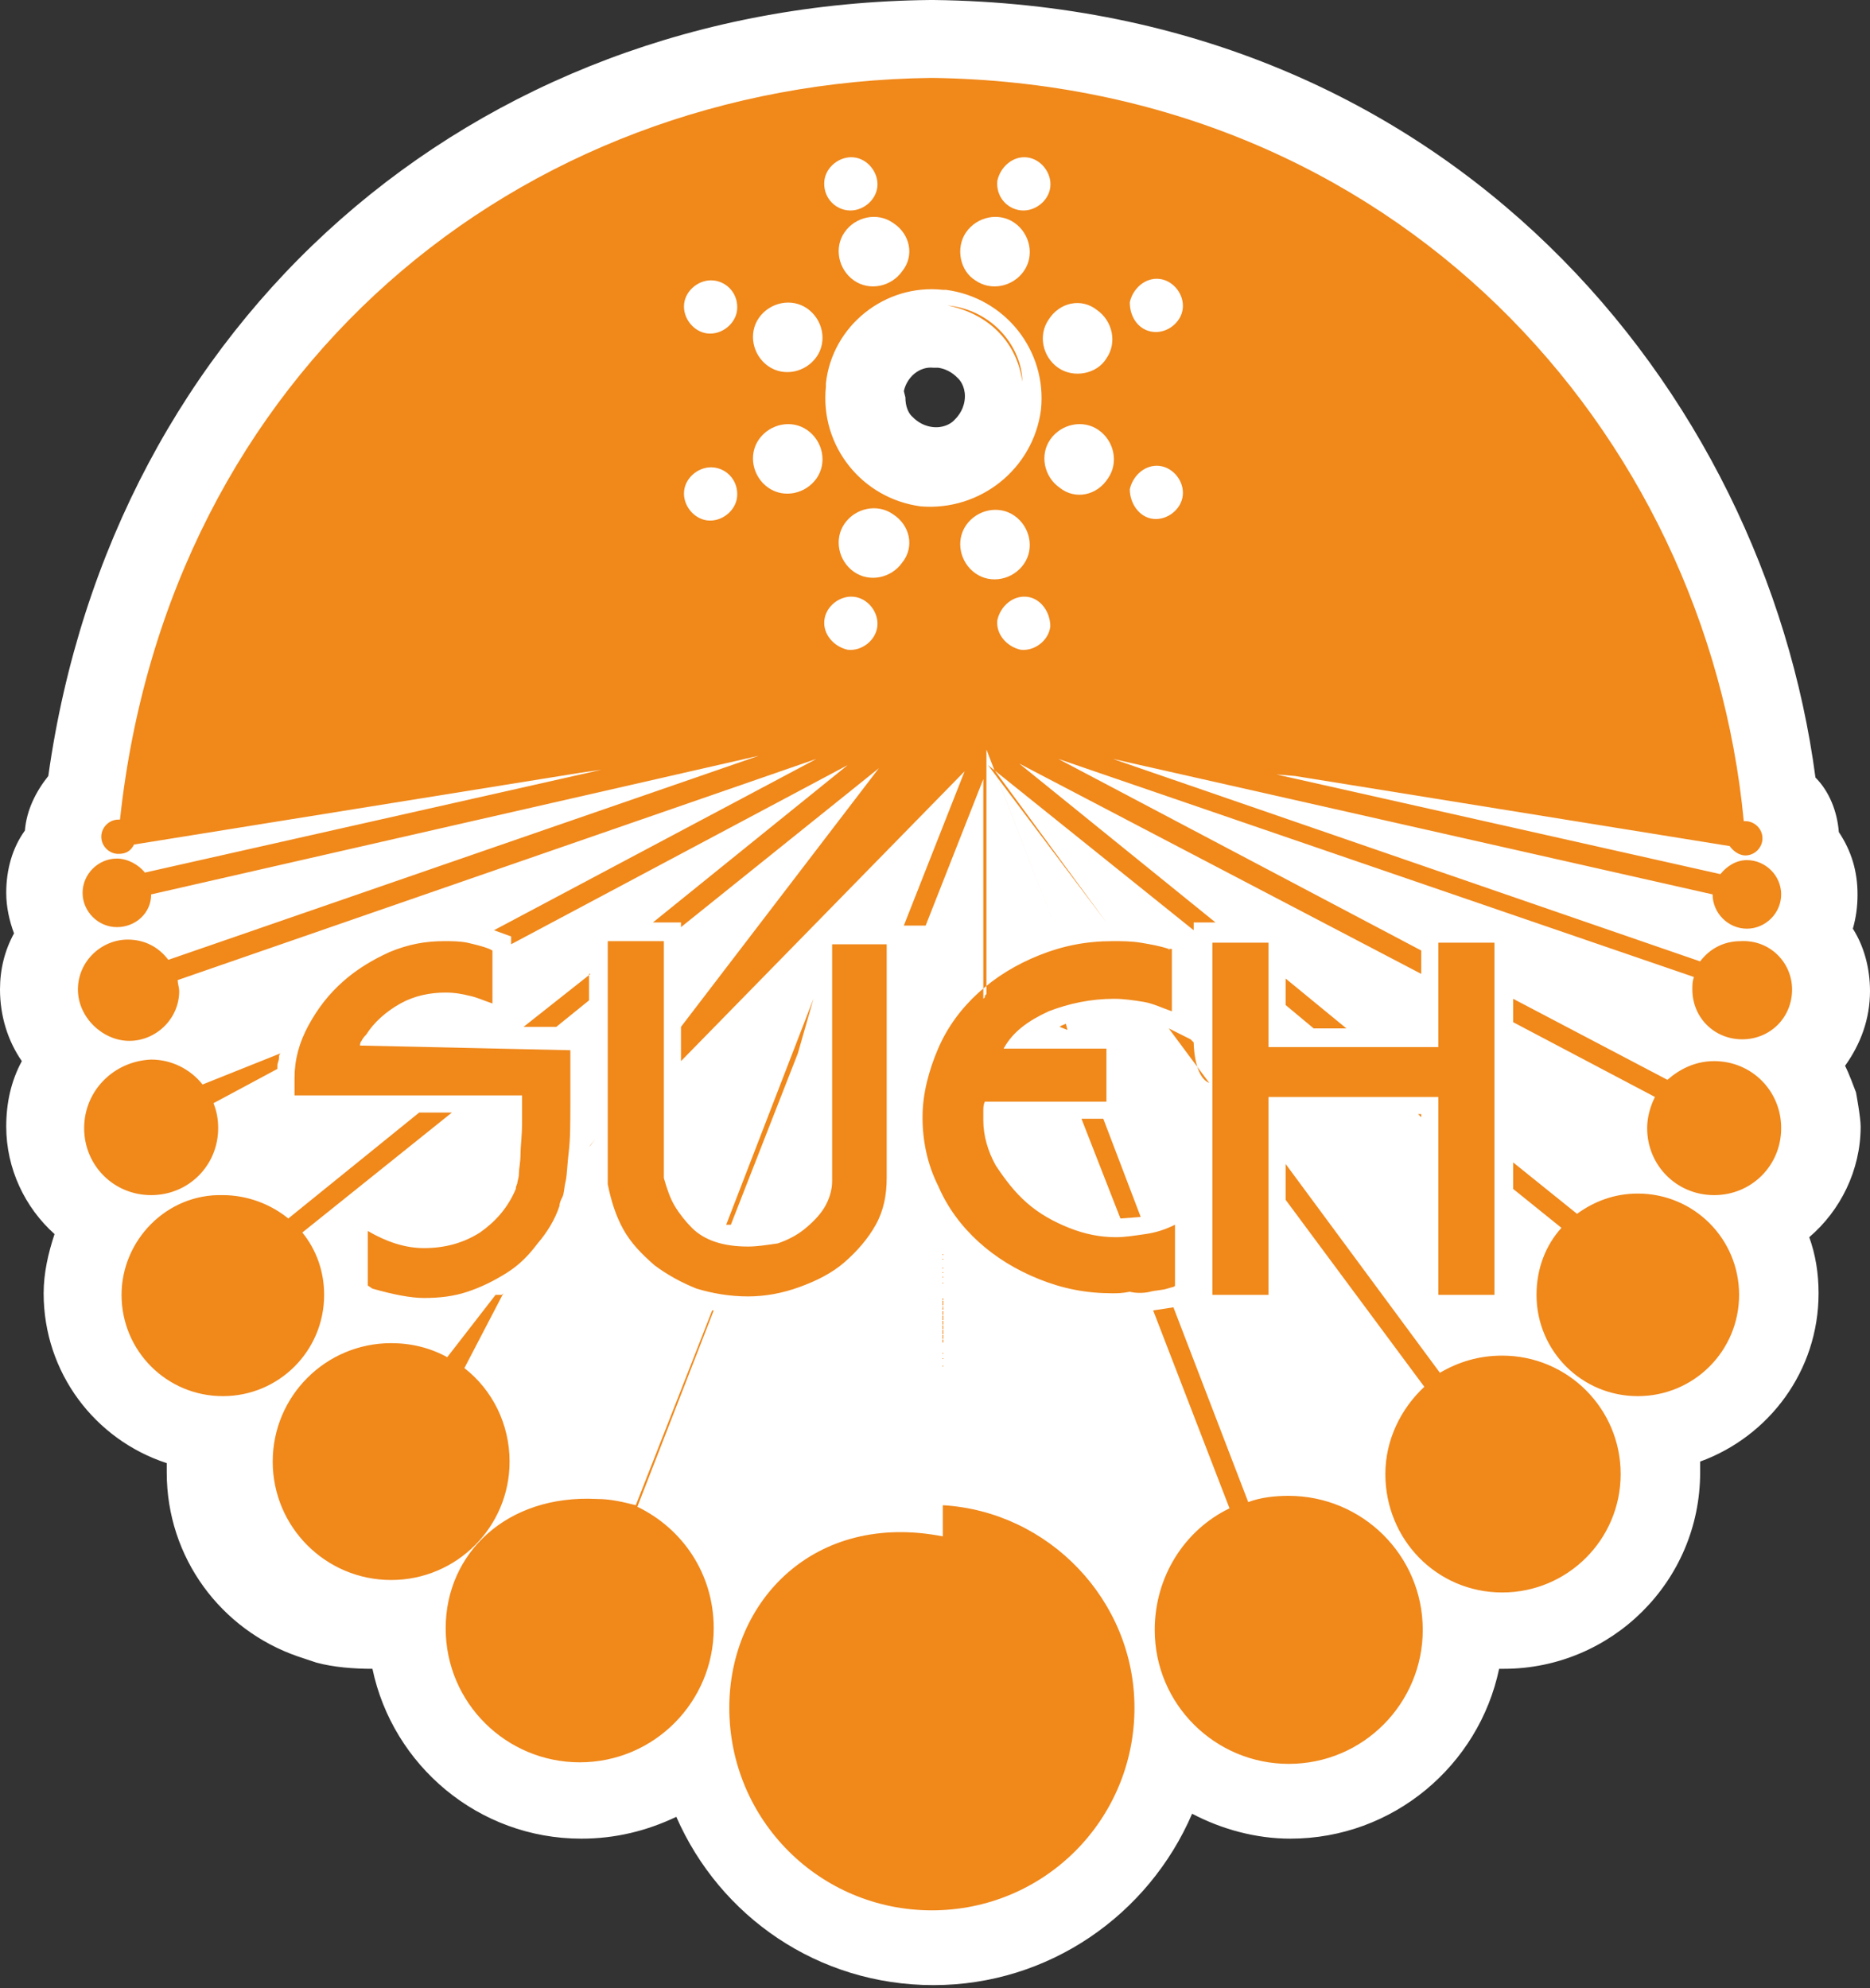
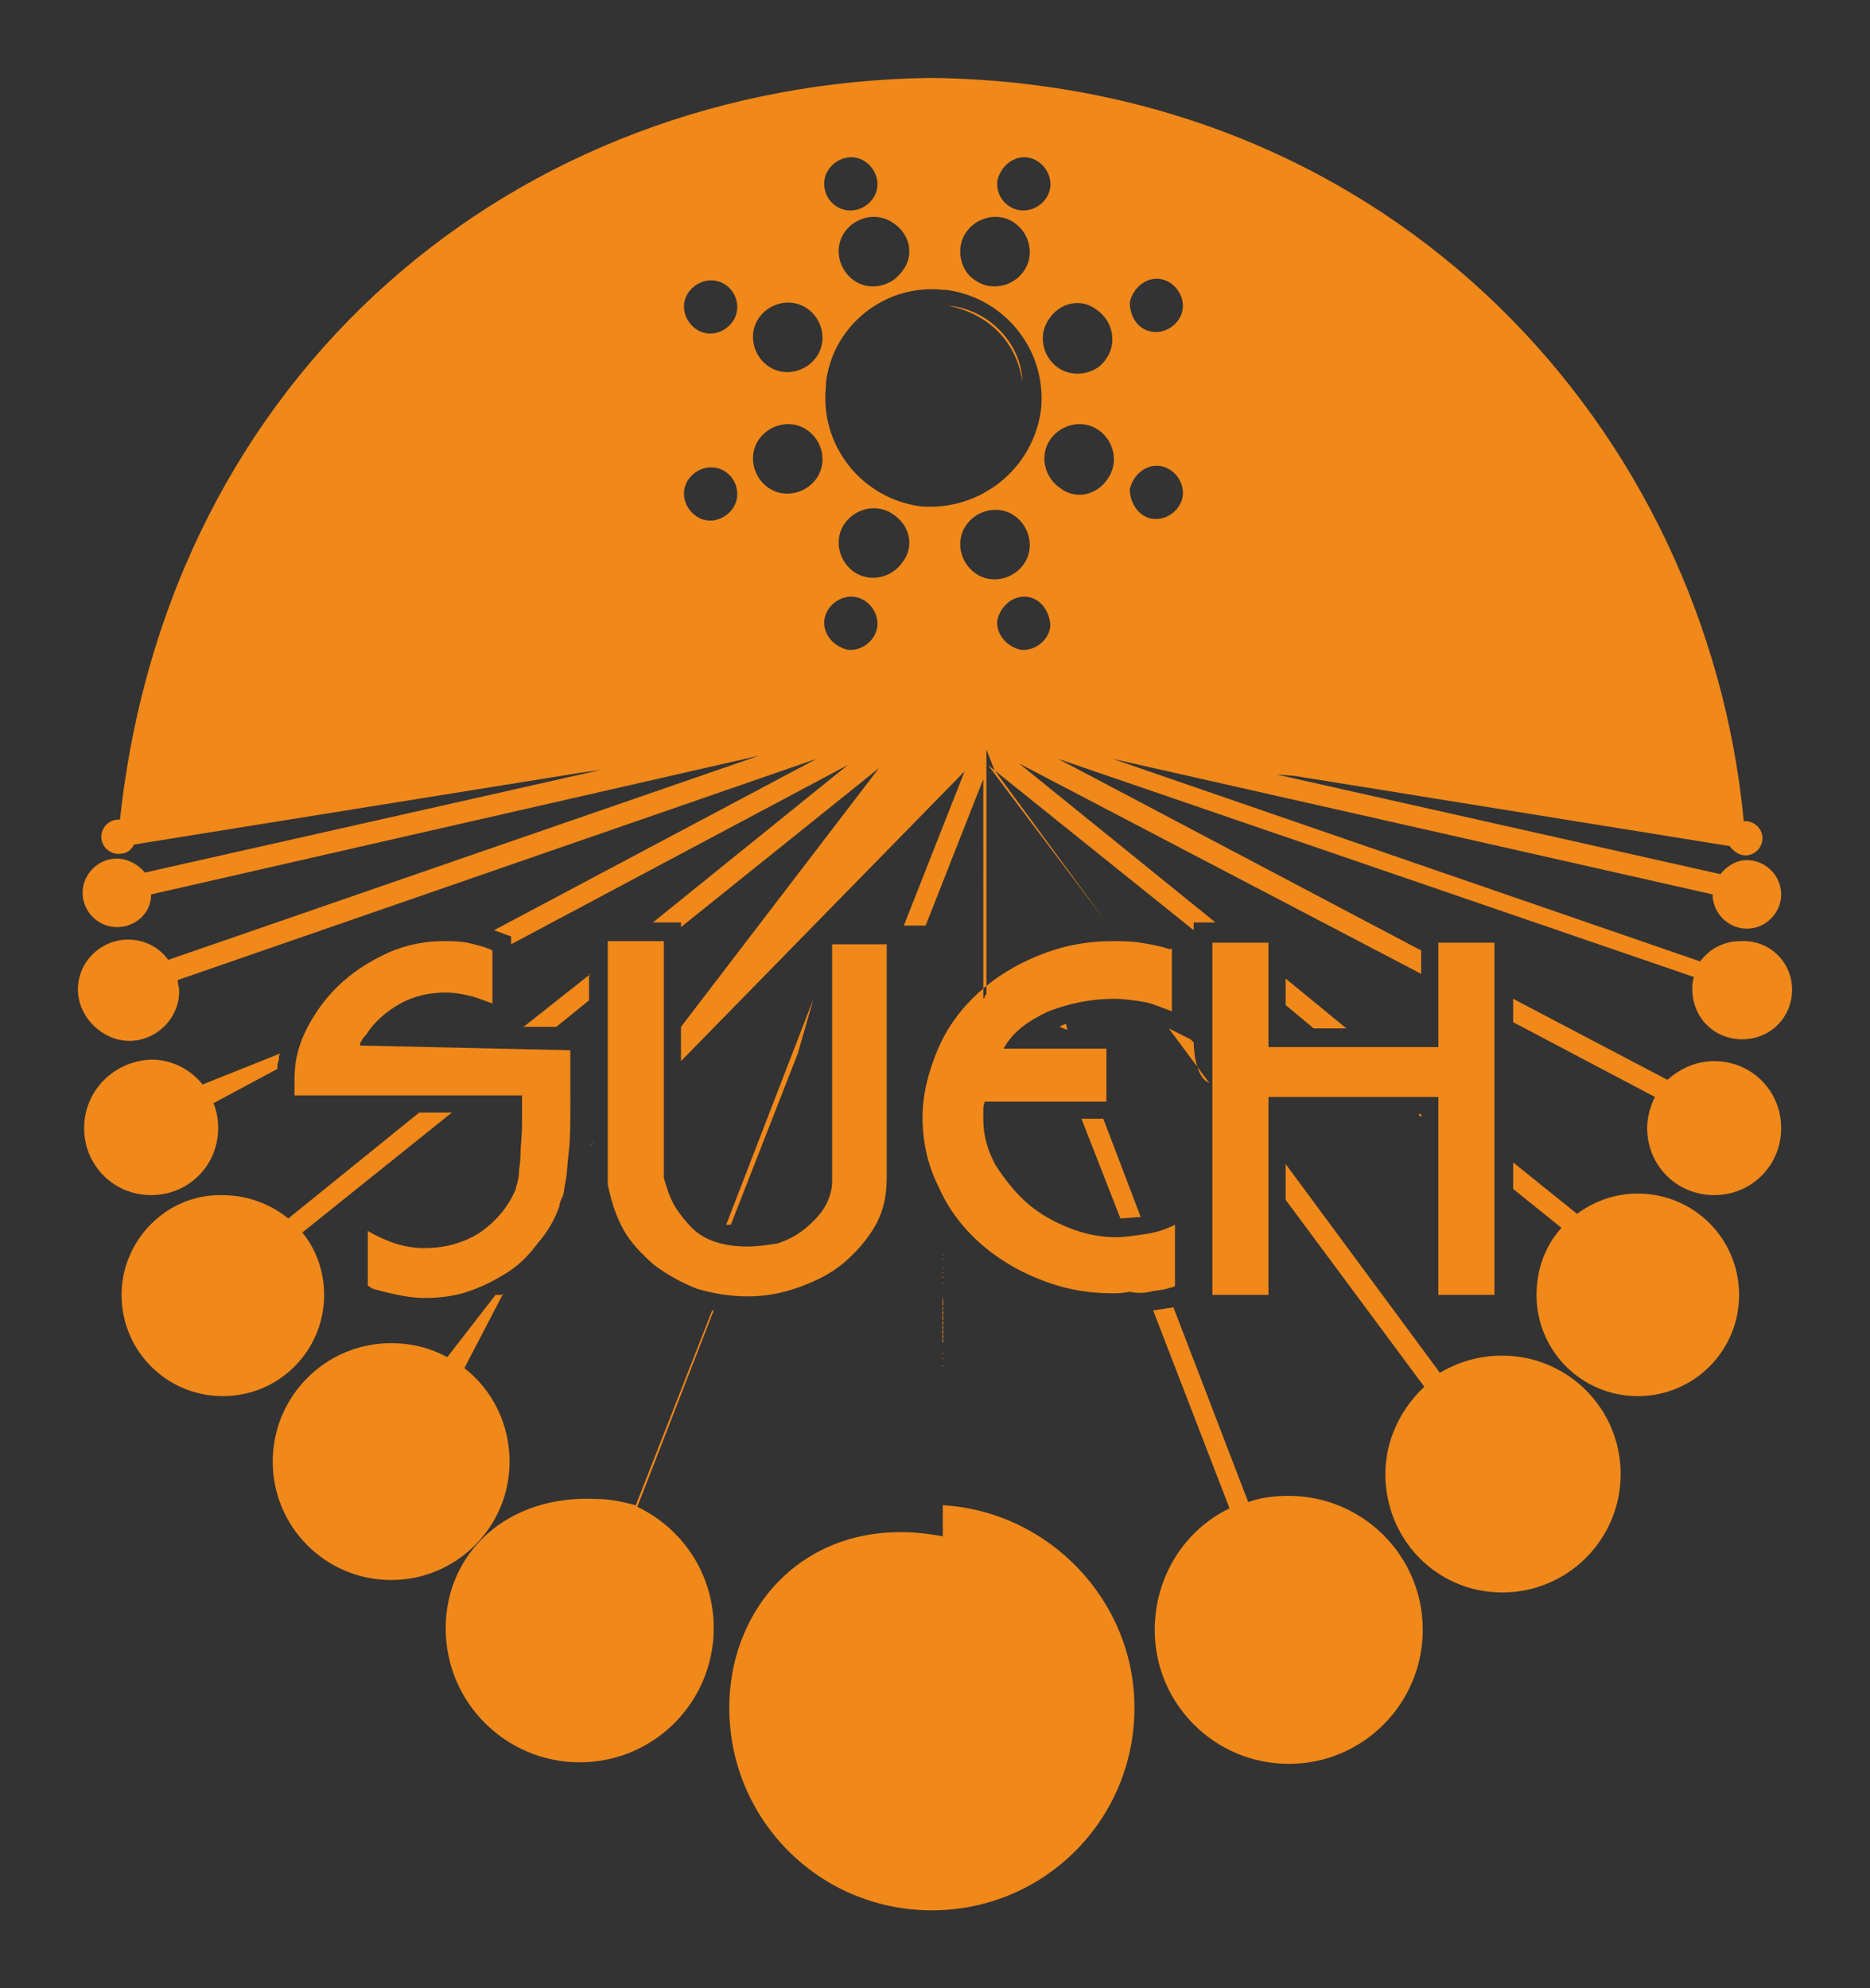
<svg xmlns="http://www.w3.org/2000/svg" version="1.1" id="Capa_1" x="0px" y="0px" viewBox="0 0 120 127.6" style="enable-background:new 0 0 120 127.6;" xml:space="preserve">
  <rect x="0" y="0" width="120" height="127.6" fill="#333333" stroke="none" />
  <style type="text/css">
	.st0{fill:#FFFFFF;}
	.st1{fill:#F0881A;}
</style>
-   <path class="st0" d="M118.4,68.4c1-1.4,1.6-3,1.6-4.8c0-1.5-0.4-2.9-1.1-4c0.2-0.7,0.3-1.4,0.3-2.2c0-1.5-0.4-2.8-1.2-4  c-0.1-1.3-0.6-2.6-1.5-3.5C113.2,25,93,0.4,59.9,0l-0.1,0l-0.1,0C30.2,0.3,7.2,20.6,3.1,49.8c-0.8,1-1.4,2.2-1.5,3.5  c-0.8,1.1-1.2,2.5-1.2,4c0,0.9,0.2,1.8,0.5,2.6C0.3,61,0,62.2,0,63.5c0,1.7,0.5,3.3,1.4,4.6c-0.7,1.3-1,2.7-1,4.2  c0,2.7,1.2,5.2,3.1,6.9c-0.4,1.2-0.7,2.5-0.7,3.8c0,5.1,3.3,9.4,7.9,10.9c0,0.2,0,0.4,0,0.6c0,5.5,3.5,10.1,8.4,11.8l1.2,0.4  c1.1,0.3,2.4,0.4,3.6,0.4c1.3,6.2,6.8,10.9,13.4,10.9c2.2,0,4.2-0.5,6.1-1.4c2.8,6.4,9.1,10.8,16.5,10.8c7.4,0,13.8-4.5,16.6-11  c1.9,1,4.1,1.6,6.3,1.6c6.6,0,12.1-4.7,13.4-10.9c0.1,0,0.2,0,0.3,0c6.9,0,12.6-5.6,12.6-12.6c0-0.2,0-0.5,0-0.7  c4.4-1.6,7.6-5.8,7.6-10.8c0-1.3-0.2-2.5-0.6-3.6c2-1.7,3.3-4.3,3.3-7.1c0-0.6-0.3-2.2-0.3-2.2C118.9,69.6,118.7,69,118.4,68.4z   M72.3,40.7c0.1-1,0-1.9-0.3-2.8c0.5,0.2,1,0.3,1.5,0.3c1.8,0.2,3.5-0.3,4.9-1.4c1.4-1.1,2.3-2.7,2.5-4.5c0.2-1.8-0.3-3.5-1.4-4.9  c0,0,0-0.1-0.1-0.1l-1.9-1.6c-0.1-0.1-0.2-0.1-0.3-0.2c0.4-0.2,0.8-0.5,1.2-0.8c1.4-1.1,2.3-2.7,2.5-4.5c0.2-1.8-0.3-3.5-1.4-4.9  c-1.1-1.4-2.7-2.3-4.4-2.5c-1-0.1-1.9,0-2.8,0.3c0.1-0.2,0.1-0.5,0.1-0.7c0-0.3,0-0.6,0-0.9c18.9,5,30.7,20.5,33.9,36.7l-22.3-3.6  l-1.4-0.2l-0.2,1.3l-9.7-2.2L72.2,45l-1.5-0.5C71.6,43.4,72.2,42.1,72.3,40.7z M75.3,33.5c0.4-0.6,0.7-1.3,0.9-2l1-1.4  c0.3,0.6,0.4,1.2,0.3,1.8c-0.2,1.8-1.7,3-3.5,2.9C74.5,34.5,74.9,34.1,75.3,33.5z M74.1,16.3c0.2,0,0.3,0,0.5,0v0c0,0,0,0,0,0  c1.8,0.2,3.1,1.8,2.9,3.7c-0.1,0.8-0.5,1.5-1.1,2.1C76.6,20,75.8,17.8,74.1,16.3z M68.9,10.9C68.9,10.9,68.9,10.9,68.9,10.9  C68.9,10.9,68.9,10.9,68.9,10.9C68.8,10.9,68.9,10.9,68.9,10.9z M58,25.1c0.2-0.9,1-1.6,1.9-1.5l0.3,0c0.7,0.1,1.1,0.5,1.3,0.7  c0.2,0.2,0.5,0.7,0.4,1.4v0c-0.1,0.7-0.5,1.1-0.7,1.3c-0.2,0.2-0.7,0.5-1.4,0.4c-0.7-0.1-1.1-0.5-1.3-0.7c-0.2-0.2-0.4-0.6-0.4-1.2  L58,25.1z M47.9,11.5c0,0.7,0,1.3,0.2,2c-0.6-0.2-1.2-0.4-1.8-0.5c-1.8-0.2-3.5,0.3-4.9,1.4c-1.4,1.1-2.3,2.7-2.5,4.5  c-0.2,2.2,0.6,4.2,2,5.6L40.8,27c-1,1-1.7,2.4-1.9,3.9c-0.2,1.8,0.3,3.5,1.4,4.9c1.1,1.4,2.7,2.3,4.5,2.5c1.2,0.1,2.4-0.1,3.5-0.5  c-0.2,0.5-0.3,1-0.4,1.5c-0.2,1.9,0.4,3.8,1.6,5.1L48,44.9l-0.4-1.2l-9.4,2.1L38,44.5l-1.4,0.2l-23.2,3.7  C17.1,29.8,30.3,15.9,47.9,11.5z M45.2,34.9c-0.9-0.1-1.7-0.5-2.2-1.2c-0.5-0.7-0.8-1.6-0.7-2.4c0.1-0.5,0.3-1.1,0.6-1.5l0.5,0.6  c0.2,1.7,1,3.4,2.4,4.6C45.6,34.9,45.4,34.9,45.2,34.9z M44.5,17.7c-0.9,1.3-1.3,2.8-1.2,4.3c-0.1-0.1-0.2-0.2-0.3-0.3  c-0.5-0.7-0.8-1.6-0.7-2.4c0.1-0.9,0.5-1.7,1.2-2.2c0.6-0.5,1.3-0.7,2.1-0.7c0,0,0,0,0.1,0c-0.4,0.3-0.7,0.7-1,1.2L44.5,17.7z   M14.3,84.6c-0.8,0-1.5-0.7-1.5-1.5c0-0.8,0.7-1.5,1.5-1.5c0.4,0,0.8,0.2,1,0.3l0.2,0.2c0.2,0.3,0.3,0.6,0.3,0.9  C15.8,84,15.1,84.6,14.3,84.6z M23.1,97.2c-1.3-0.1-2.3-1.2-2.3-2.6c0-1.2,0.9-2.3,2-2.5c0.5,0.7,1,1.4,1.6,2L23.1,97.2z   M37.3,108.2c-2,0-3.6-1.6-3.6-3.6c0-0.9,0.4-1.8,1-2.5c1.9,1,4,1.9,6.1,2.7l0.1,0.5C40.5,106.9,39,108.2,37.3,108.2z M59.8,117.6  c-4.4,0-8-3.6-8-8c0-0.8,0.1-1.5,0.3-2.2c2.3,0.3,4.7,0.4,7.1,0.4c2.8,0,5.6-0.2,8.2-0.6c0.2,0.7,0.3,1.5,0.3,2.3  C67.8,114,64.2,117.6,59.8,117.6z M82.7,108.2c-2,0-3.6-1.6-3.6-3.6c0-0.1,0-0.2,0-0.3c2-0.8,3.9-1.7,5.7-2.7c0.9,0.7,1.5,1.7,1.5,3  C86.4,106.5,84.7,108.2,82.7,108.2z M96.4,97.2c-1.4,0-2.6-1.2-2.6-2.6c0-0.1,0-0.2,0-0.3c0.6-0.7,1.2-1.4,1.8-2.2  c0.2-0.1,0.5-0.1,0.8-0.1c1.4,0,2.6,1.2,2.6,2.6S97.8,97.2,96.4,97.2z M105.1,84.6c-0.8,0-1.5-0.7-1.5-1.5c0-0.5,0.2-0.8,0.4-1  l0.1-0.1l0.1-0.1c0.2-0.1,0.5-0.3,0.9-0.3c0.8,0,1.5,0.7,1.5,1.5S105.9,84.6,105.1,84.6z" />
  <path class="st1" d="M91.2,71.5v0.2L91,71.5H91.2z M86.4,66l-3.9-3.2v1.7l1.8,1.5L86.4,66L86.4,66z M114.3,72.4  c0-2.4-1.9-4.3-4.3-4.3c-1.2,0-2.2,0.5-3,1.2l-9.9-5.2v1.5l9.1,4.8c-0.3,0.6-0.5,1.3-0.5,2c0,2.4,1.9,4.3,4.3,4.3  S114.3,74.8,114.3,72.4z M96.4,102.2c4.2,0,7.6-3.4,7.6-7.6s-3.4-7.6-7.6-7.6c-1.5,0-2.8,0.4-4,1.1l-9.9-13.4V77l8.9,12  c-1.5,1.4-2.5,3.4-2.5,5.6C88.9,98.8,92.2,102.2,96.4,102.2z M68.5,66.1l-0.1-0.4l0,0l0,0v0h0l0,0l0,0h0l0,0h0l0,0v0l0,0l0,0l0,0  l0,0l0,0l0,0l0,0l0,0h0l0,0l0,0l0,0l0,0l0,0l0,0l0,0h0l0,0l0,0l0,0h0h0l0,0l0,0l0,0h0l0,0l0,0l0,0l0,0l0,0l0,0h0l0,0l0,0l0,0l0,0h0  h0l0,0l0,0h0l0,0l0,0l0,0h0l0,0h0l0,0l0,0l0,0l0,0l0,0l0,0h0l0,0l0,0h0l0,0c-0.2,0.1-0.3,0.1-0.4,0.2L68.5,66.1L68.5,66.1z M74,84.1  l4.9,12.7c-2.9,1.4-4.8,4.4-4.8,7.8c0,4.8,3.9,8.6,8.6,8.6c4.8,0,8.6-3.9,8.6-8.6c0-4.8-3.9-8.6-8.6-8.6c-0.9,0-1.8,0.1-2.6,0.4  l-4.8-12.5l0,0l0,0l0,0l0,0l0,0l0,0l0,0l0,0l0,0l0,0l0,0l0,0l0,0l0,0l0,0l0,0l0,0l0,0h0l0,0l0,0h0l0,0l0,0l0,0l0,0v0l0,0l0,0l0,0  l0,0v0l0,0l0,0l0,0l0,0h0l0,0h0l0,0l0,0h0l0,0l0,0h0l0,0h0l0,0l0,0l0,0l0,0h0l0,0l0,0l0,0l0,0l0,0l0,0h0l0,0l0,0l0,0l0,0l0,0l0,0h0  l0,0l0,0l0,0l0,0h0l0,0l0,0l0,0l0,0h0l0,0l0,0l0,0l0,0l0,0l0,0l0,0h0l0,0h0l0,0l0,0h0l0,0h0l0,0l0,0l0,0L74,84.1L74,84.1L74,84.1  L74,84.1L74,84.1L74,84.1L74,84.1L74,84.1L74,84.1z M73.2,78.1l-2.4-6.3h-1.4v0l2.5,6.4h0h0h0h0h0h0h0h0h0h0h0l0,0h0h0l0,0h0h0h0h0  l0,0h0h0h0h0h0h0l0,0h0l0,0h0l0,0h0l0,0h0h0l0,0h0h0h0h0h0l0,0h0l0,0h0h0l0,0l0,0h0h0l0,0h0h0h0l0,0l0,0h0l0,0h0h0l0,0h0h0h0l0,0  l0,0l0,0h0h0l0,0v0l0,0h0l0,0h0h0l0,0h0l0,0h0l0,0h0l0,0l0,0h0l0,0h0l0,0h0h0l0,0l0,0l0,0l0,0h0l0,0h0l0,0l0,0h0L73.2,78.1  L73.2,78.1L73.2,78.1L73.2,78.1L73.2,78.1L73.2,78.1L73.2,78.1L73.2,78.1L73.2,78.1z M76.6,66.9l-0.2-0.2L75,66l0,0l0,0l0,0l0,0l0,0  l0,0l0,0l0,0l0,0l0,0v0l0,0l0,0h0l0,0l0,0l0,0l0,0v0l0,0l0,0l0,0l0,0l0,0h0l0,0l0,0l0,0l0,0l0,0l0,0l0,0l0,0h0l0,0h0l0,0l0,0v0l0,0  l0,0l0,0l0,0l0,0l0,0l0,0l0,0l0,0l0,0l0,0l0,0l0,0l0,0v0h0l0,0h0l0,0l0,0l0,0l0,0l0,0l0,0l0,0l0,0l0,0l0,0l0,0l0,0l0,0l0,0h0l0,0  l0,0v0l0,0l0,0l0,0l0,0l0,0h0l0,0l0,0l0,0l0,0h0l0,0l0,0l0,0l0,0h0l0,0l0,0l0,0l0,0h0l2.6,3.5C76.6,69.1,76.6,66.9,76.6,66.9z   M32.3,83L32.3,83L32.3,83L32.3,83L32.3,83L32.3,83L32.3,83l-0.1,0.1l0,0l0,0l0,0l0,0l0,0l0,0l0,0l0,0l0,0l0,0l0,0h0l-0.1,0l0,0l0,0  l0,0l0,0l0,0l0,0l0,0l-0.1,0l0,0l0,0l0,0l0,0l0,0l0,0l0,0l0,0l0,0l0,0l0,0l0,0l0,0v0l0,0l0,0l0,0l-0.1,0l0,0l0,0l-0.1,0l0,0h0l0,0  l0,0l0,0l0,0l0,0l0,0l0,0l0,0l0,0l0,0l0,0l0,0l0,0l0,0l0,0l0,0l0,0h0l0,0l0,0l0,0l0,0l0,0l0,0l0,0l0,0l0,0l0,0l0,0l0,0h0l0,0l0,0  l0,0l0,0h0l0,0l0,0l0,0l0,0h0l0,0l0,0l0,0l0,0l0,0l0,0h0l0,0l0,0l0,0l0,0l0,0l0,0l0,0h0l0,0h0l0,0l0,0l0,0l0,0h0l0,0h0l0,0l0,0l0,0  l0,0l0,0l0,0v0l0,0l0,0h0l0,0l0,0h0l0,0l0,0l0,0l0,0l0,0l0,0h0l0,0l0,0h0l0,0l0,0h0l0,0l0,0h0l0,0h0l0,0h0l0,0l0,0l0,0l0,0l0,0l0,0  l0,0l0,0l0,0h0l0,0l0,0h0l0,0h0l0,0l0,0l0,0l-3.1,4c-1.1-0.6-2.3-0.9-3.6-0.9c-4.2,0-7.6,3.4-7.6,7.6c0,4.2,3.4,7.6,7.6,7.6  c4.2,0,7.6-3.4,7.6-7.6c0-2.4-1.1-4.6-2.9-6L32.3,83 M28.6,104.5c0,4.8,3.9,8.6,8.6,8.6c4.8,0,8.6-3.9,8.6-8.6c0-3.5-2-6.4-4.9-7.8  l4.9-12.6l0,0l0,0l0,0h0l0,0l0,0l0,0h0l0,0l0,0h0l0,0l0,0l0,0l0,0l0,0l0,0l0,0l0,0h0l0,0l0,0l0,0l0,0l0,0l0,0l0,0l0,0l0,0l0,0l0,0  l-0.1,0l0,0h0l0,0l0,0l0,0l0,0l0,0l0,0h0l0,0l0,0l0,0l0,0l0,0l0,0h0l0,0l0,0l0,0l0,0l0,0l0,0h0l0,0l0,0l0,0l0,0l0,0l0,0l0,0l0,0l0,0  l0,0l0,0l0,0l0,0l0,0l0,0l0,0l0,0l0,0l0,0l0,0h0l0,0l-4.9,12.5c-0.8-0.2-1.6-0.4-2.5-0.4C32.5,95.9,28.6,99.7,28.6,104.5z M32.3,83  L32.3,83L32.3,83L32.3,83 M46.8,109.6c0,7.2,5.8,13,13,13c7.2,0,13-5.8,13-13c0-6.9-5.5-12.6-12.3-13V79l0,0v0l0,0l0,0h0l0,0l0,0  l0,0l0,0l0,0l0,0l0,0l0,0l0,0l0,0l0,0l0,0l0,0l0,0l0,0l0,0l0,0l0,0l0,0l0,0l0,0l0,0l0,0l0,0l0,0l0,0l0,0l0,0l0-0.1l0,0l0,0l0,0l0,0  l0,0l0,0l0,0l0,0l0,0l0,0l0,0l0,0l0,0l0,0l0,0l0,0l0,0l0,0l0,0l0,0l0,0l0,0l0,0l0,0l0,0l0,0v0l0,0l0,0l0,0l0,0l0,0l0,0l0,0l0,0l0,0  l0,0l0,0l0,0l0,0l0,0l0-0.1l0,0l0,0l0,0l0,0l0,0l0,0l0,0l0,0l0,0v0l0,0l0,0v0l0,0l0-0.1l0,0v19.9h0C52.3,97,46.8,102.7,46.8,109.6z   M52.2,64.1l-5.6,14.5l0,0l0,0h0l0,0l0,0l0,0l0,0h0l0,0l0,0l0,0h0l0,0h0l0,0h0l0,0h0l0,0l0,0h0l0,0l0,0l0,0h0l0,0l0,0l0,0l0,0l0,0  l0,0h0l0,0l0,0l0.1,0h0l0,0h0l0,0l0,0h0l0,0l0,0l0,0h0l0,0h0l0,0l0,0h0l0,0h0l0,0l0,0l0,0h0l0,0h0l0,0h0l0,0h0l0,0h0h0h0l0,0h0l0,0  h0h0l0,0l0,0h0l0.1,0l0,0l0,0h0h0h0h0h0l0.1,0h0h0h0h0l0,0h0l4.3-11L52.2,64.1z M7.8,83.1c0,3.6,2.9,6.5,6.5,6.5  c3.6,0,6.5-2.9,6.5-6.5c0-1.5-0.5-2.9-1.4-4l9.6-7.7h-2.1v0l-8.4,6.8c-1.1-0.9-2.6-1.5-4.2-1.5C10.7,76.6,7.8,79.6,7.8,83.1z   M5.4,72.4c0,2.4,1.9,4.3,4.3,4.3c2.4,0,4.3-1.9,4.3-4.3c0-0.6-0.1-1.1-0.3-1.6l4.1-2.2l0-0.2v0v0v0v0v0v0l0,0v0v0  c0-0.2,0.1-0.3,0.1-0.5c0-0.1,0-0.2,0.1-0.3l0,0v0l0,0v0l0,0v0l0,0v0l0,0v0l0,0v0v0l0,0l0,0l0,0l0,0l0,0l0,0v0v0l0,0v0v0v0l0,0l0,0  v0v0v0l0,0l0,0v0l0,0l0,0v0l0,0l0,0v0v0l0,0l0,0l0,0v0l0,0l0,0v0v0l0,0l0,0l0,0l0,0l0,0v0l0,0v0l0,0l0,0l0,0v0v0l0,0l0,0v0l0,0l0,0  l0,0l0,0l0,0l0,0v0l0,0l0,0v0v0l0,0l0,0l0,0l0,0v0l0,0l0,0l0,0l0,0L13,69.6c-0.8-1-2-1.6-3.3-1.6C7.3,68.1,5.4,70,5.4,72.4z   M37.9,73.5l-0.1,0.1v0l0,0v0v0l0,0v0v0v0v0v0l0,0v0l0,0v0v0v0v0v0v0v0l0,0v0v0l0,0v0v0v0l0,0v0v0v0l0,0v0v0v0l0,0v0l0,0v0v0l0,0v0  l0,0l0,0v0v0v0v0l0,0v0l0,0v0v0v0v0l0,0v0v0l0,0v0v0v0l0,0l0,0v0v0v0l0,0v0v0l0,0v0l0,0v0l0,0v0l0,0v0v0v0l0,0v0l0,0v0v0l0,0v0l0,0  v0l0,0v0l0,0v0l0,0l0,0v0l0,0v0v0l0,0v0v0l0,0v0l0,0l0,0v0l0,0v0v0l0,0v0l0,0v0l0,0l0,0v0l0,0v0v0v0v0l0,0l0,0v0v0l0,0v0v0v0l0,0  l0,0v0l0,0v0v0l0,0v0l0,0v0l0,0l0,0v0v0l0,0v0v0v0v0l0,0v0v0v0l0,0l0,0v0l0,0v0l0,0v0v0v0l0,0v0l0,0v0l0,0l0,0v0v0l0,0v0v0l0,0v0  l0,0v0l0,0l0,0v0l0,0l0,0l0,0v0l0,0v0l0,0v0l0,0v0l0,0l0,0l0,0v0v0l0,0l0,0v0l0,0v0l0,0v0l0,0v0l0,0l0,0l0,0v0l0,0v0l0,0l0,0v0v0v0  l0,0v0v0l0,0v0l0,0l0,0v0l0,0l0,0l0.4-0.5L37.9,73.5L37.9,73.5z M37.9,62.5l-4.3,3.4h2.1l2.1-1.7V62.5z M105.1,89.6  c3.6,0,6.5-2.9,6.5-6.5s-2.9-6.5-6.5-6.5c-1.5,0-2.8,0.5-3.9,1.3l-4.1-3.3v1.7l3.1,2.5c-1,1.1-1.6,2.6-1.6,4.3  C98.6,86.7,101.5,89.6,105.1,89.6z M23.1,67.1c0,0,0-0.2,0.1-0.3c0.1-0.2,0.2-0.3,0.3-0.4c0.5-0.8,1.3-1.5,2.2-2  c0.9-0.5,1.9-0.7,2.9-0.7c0.6,0,1.1,0.1,1.5,0.2c0.5,0.1,0.9,0.3,1.5,0.5V61l-0.2-0.1c-0.5-0.2-1-0.3-1.4-0.4  c-0.5-0.1-1-0.1-1.5-0.1c-1.2,0-2.3,0.2-3.5,0.7c-1.1,0.5-2.1,1.1-3,1.9c-0.9,0.8-1.6,1.7-2.2,2.8c-0.6,1.1-0.9,2.2-0.9,3.4v1.1  h14.6c0,0.3,0,0.7,0,1c0,0.3,0,0.6,0,0.8c0,0.8-0.1,1.5-0.1,2c0,0.5-0.1,0.9-0.1,1.2c0,0.3-0.1,0.5-0.1,0.6c0,0.1-0.1,0.2-0.1,0.4  c-0.5,1.2-1.3,2.1-2.3,2.8c-1.1,0.7-2.3,1-3.6,1c-1.2,0-2.4-0.4-3.6-1.1v3.5l0.3,0.2c1.4,0.4,2.5,0.6,3.3,0.6c1,0,1.9-0.1,2.8-0.4  c0.9-0.3,1.7-0.7,2.5-1.2c0.8-0.5,1.4-1.1,2-1.9c0.6-0.7,1.1-1.5,1.4-2.4c0-0.2,0.1-0.4,0.2-0.6c0.1-0.2,0.1-0.6,0.2-1  c0.1-0.5,0.1-1.1,0.2-1.9c0.1-0.8,0.1-1.9,0.1-3.3c0-0.5,0-0.9,0-1.5c0-0.5,0-1.1,0-1.7L23.1,67.1L23.1,67.1z M48,83.2  c1.1,0,2.2-0.2,3.3-0.6c1.1-0.4,2.1-0.9,2.9-1.6c0.8-0.7,1.5-1.5,2-2.4c0.5-0.9,0.7-1.9,0.7-3v-15h-3.5l0,15.2  c0,0.6-0.2,1.2-0.5,1.7c-0.3,0.5-0.8,1-1.3,1.4c-0.5,0.4-1.1,0.7-1.7,0.9C49.2,79.9,48.6,80,48,80c-0.8,0-1.5-0.1-2.1-0.3  c-0.6-0.2-1.1-0.5-1.5-0.9c-0.4-0.4-0.8-0.9-1.1-1.4c-0.3-0.5-0.5-1.1-0.7-1.8V60.4H39V76c0.2,1,0.5,2,1,2.9c0.5,0.9,1.2,1.6,2,2.3  c0.8,0.6,1.7,1.1,2.7,1.5C45.7,83,46.8,83.2,48,83.2z M73.8,82.9c0.4-0.1,0.8-0.1,1.1-0.2c0.3-0.1,0.5-0.1,0.5-0.2v-3.9  c-0.6,0.3-1.2,0.5-1.9,0.6c-0.7,0.1-1.3,0.2-1.9,0.2c-1,0-2-0.2-3-0.6c-1-0.4-1.9-0.9-2.7-1.6c-0.8-0.7-1.4-1.5-2-2.4  c-0.5-0.9-0.8-1.9-0.8-2.9c0-0.2,0-0.4,0-0.6c0-0.2,0-0.4,0.1-0.6h7.8v-3.4h-6.6c0.6-1.1,1.6-1.8,2.9-2.4c1.3-0.5,2.7-0.8,4.2-0.8  c0.6,0,1.3,0.1,1.9,0.2c0.6,0.1,1.2,0.4,1.8,0.6v-4c0,0-0.1,0-0.2,0C75.1,61,75,61,75,60.9h0c-0.6-0.2-1.2-0.3-1.8-0.4  c-0.6-0.1-1.2-0.1-1.8-0.1c-1.7,0-3.2,0.3-4.7,0.9c-1.5,0.6-2.8,1.4-3.9,2.4c-1.1,1-2,2.2-2.6,3.6c-0.6,1.4-1,2.9-1,4.4s0.3,3,1,4.4  c0.6,1.4,1.5,2.6,2.6,3.6c1.1,1,2.4,1.8,3.9,2.4c1.5,0.6,3,0.9,4.7,0.9c0.3,0,0.6,0,1.1-0.1C72.9,83,73.4,83,73.8,82.9z M95.9,60.5  h-3.6v6.7H81.4v-6.7h-3.6v22.6h3.6V70.4h10.9v12.7h3.6C95.9,83.1,95.9,60.5,95.9,60.5z M60.8,19.6c2.9,0.6,4.5,2.6,4.8,4.9  C65.6,22.4,63.8,19.9,60.8,19.6z M115,63.5c0,1.8-1.4,3.2-3.2,3.2c-1.8,0-3.2-1.4-3.2-3.2c0-0.3,0-0.5,0.1-0.8l-40.8-14L91.2,61v1.5  L65.4,49L78,59.2h-1.4v0.5L63.4,49.1L71,59.2h0h0l0,0h0h0h0l0,0l0,0h0h0h0l0,0h0h0l0,0h0l0,0h0l0,0l0,0l0,0h0l0,0h0h0l0,0l0,0l0,0  l0,0h0l0,0l0,0h0l0,0h0l0,0l0,0h0l0,0l0,0h0h0l0,0h0l0,0l0,0l0,0l0,0l0,0l0,0h0l0,0h0l0,0h0l0,0l0,0l0,0l0,0h0l0,0l0,0l0,0l0,0h0  l0,0h0l0,0l0,0l0,0l0,0h0l0,0l0,0l0,0h0l0,0l0,0l0,0l-7.2-9.8l4.1,10.6l0,0l0,0l0,0l0,0l0,0l0,0l0,0l0,0l0,0h0l0,0l0,0l0,0l0,0h0  l0,0l0,0l0,0l0,0h0l0,0l0,0l0,0l0,0l0,0l0,0l0,0l0,0l0,0l0,0l0,0l0,0l0,0l0,0l0,0l0,0l0,0l0,0l0,0l0,0l0,0l0,0l0,0l0,0l0,0l0,0l0,0  l0,0l0,0l0,0l0,0l0,0l0,0l0,0l0,0l0,0l0,0l0,0h0l0,0l0,0l0,0l0,0l0,0l0,0l0,0l0,0l0,0l0,0l0,0l0,0l0,0l0,0l0,0l0,0l0,0l0,0l0,0  l-4.6-11.9v15.7l0,0v0l0,0l-0.1,0.1l0,0l0,0l0,0l0,0l0,0l0,0l0,0l0,0l0,0l0,0l0,0l0,0l0,0l0,0l0,0l0,0l0,0l0,0l0,0l0,0l0,0l0,0.1  l0,0l0,0l-0.1,0.1l0,0l0,0l0,0l0,0l0,0l0,0l0,0l0,0l0,0l0,0l0,0l0,0l0,0l0,0l0,0l0,0l0,0l0,0l0,0l0,0l0,0l0,0l0,0l0,0l0,0l0,0l0,0v0  l0,0l0,0l0,0l0,0l0,0l0,0l0,0l0,0l0,0l0,0.1l0,0l0,0l0,0l0,0l0,0l0,0l0,0l0,0l0,0l0,0l0,0l0,0l0,0l0,0v0l0,0l0,0l0,0.1v0l0,0l0,0V50  l-3.7,9.4h-1.4l3.9-9.9L43.7,68.1v-2.2l12.7-16.6L43.7,59.5v-0.3h-1.8l12.5-10.1L32.8,60.6l0-0.5l-1.1-0.4l0,0l0,0l0,0l20.7-11  l-41,14.2c0,0.2,0.1,0.5,0.1,0.7c0,1.8-1.5,3.2-3.2,3.2S5,65.3,5,63.5c0-1.8,1.5-3.2,3.2-3.2c1.1,0,2,0.5,2.6,1.3l37.9-13.1  L9.7,57.4c0,1.2-1,2.1-2.2,2.1c-1.2,0-2.2-1-2.2-2.2c0-1.2,1-2.2,2.2-2.2c0.7,0,1.4,0.4,1.8,0.9l29.3-6.6l-1.4,0.2L8.6,54.2  c-0.2,0.4-0.5,0.6-1,0.6c-0.6,0-1.1-0.5-1.1-1.1c0-0.6,0.5-1.1,1.1-1.1c0,0,0.1,0,0.1,0C10.8,23.8,33.2,5.3,59.8,5  c29.7,0.4,49.7,22.6,52.1,47.7c0,0,0.1,0,0.1,0c0.6,0,1.1,0.5,1.1,1.1c0,0.6-0.5,1.1-1.1,1.1c-0.4,0-0.8-0.3-1-0.6l-27.9-4.5  l-1.2-0.1l28.5,6.4c0.4-0.5,1-0.9,1.7-0.9c1.2,0,2.2,1,2.2,2.2c0,1.2-1,2.2-2.2,2.2c-1.2,0-2.2-1-2.2-2.2v0l-38.5-8.7l37.7,13  c0.6-0.8,1.5-1.3,2.6-1.3C113.6,60.3,115,61.8,115,63.5z M74,21.3c0.9,0.1,1.8-0.6,1.9-1.5c0.1-0.9-0.6-1.8-1.5-1.9  c-0.9-0.1-1.7,0.6-1.9,1.5C72.5,20.4,73.1,21.2,74,21.3z M74,33.3c0.9,0.1,1.8-0.6,1.9-1.5c0.1-0.9-0.6-1.8-1.5-1.9  c-0.9-0.1-1.7,0.6-1.9,1.5C72.5,32.3,73.1,33.2,74,33.3z M67.3,20.5c-0.7,1-0.4,2.4,0.6,3.1c1,0.7,2.5,0.4,3.1-0.6  c0.7-1,0.4-2.4-0.6-3.1C69.4,19.1,68,19.4,67.3,20.5z M65.5,13.5c0.9,0.1,1.8-0.6,1.9-1.5c0.1-0.9-0.6-1.8-1.5-1.9  c-0.9-0.1-1.7,0.6-1.9,1.5C63.9,12.6,64.6,13.4,65.5,13.5z M62.6,18c1,0.7,2.4,0.4,3.1-0.6c0.7-1,0.4-2.4-0.6-3.1  c-1-0.7-2.4-0.4-3.1,0.6C61.3,15.9,61.6,17.4,62.6,18z M57.3,14.3c-1-0.7-2.4-0.4-3.1,0.6c-0.7,1-0.4,2.4,0.6,3.1  c1,0.7,2.4,0.4,3.1-0.6C58.7,16.4,58.4,15,57.3,14.3z M54.4,13.5c0.9,0.1,1.8-0.6,1.9-1.5c0.1-0.9-0.6-1.8-1.5-1.9  c-0.9-0.1-1.8,0.6-1.9,1.5C52.8,12.6,53.5,13.4,54.4,13.5z M45.8,30c-0.9-0.1-1.8,0.6-1.9,1.5c-0.1,0.9,0.6,1.8,1.5,1.9  c0.9,0.1,1.8-0.6,1.9-1.5C47.4,30.9,46.7,30.1,45.8,30z M45.8,18c-0.9-0.1-1.8,0.6-1.9,1.5c-0.1,0.9,0.6,1.8,1.5,1.9  c0.9,0.1,1.8-0.6,1.9-1.5C47.4,18.9,46.7,18.1,45.8,18z M51.8,27.6c-1-0.7-2.4-0.4-3.1,0.6c-0.7,1-0.4,2.4,0.6,3.1  c1,0.7,2.4,0.4,3.1-0.6C53.1,29.7,52.8,28.3,51.8,27.6z M51.8,19.8c-1-0.7-2.4-0.4-3.1,0.6c-0.7,1-0.4,2.4,0.6,3.1  c1,0.7,2.4,0.4,3.1-0.6C53.1,21.9,52.8,20.5,51.8,19.8z M54.8,38.3c-0.9-0.1-1.8,0.6-1.9,1.5c-0.1,0.9,0.6,1.7,1.5,1.9  c0.9,0.1,1.8-0.6,1.9-1.5C56.4,39.3,55.7,38.4,54.8,38.3z M57.3,33c-1-0.7-2.4-0.4-3.1,0.6c-0.7,1-0.4,2.4,0.6,3.1  c1,0.7,2.4,0.4,3.1-0.6C58.7,35.1,58.4,33.7,57.3,33z M66.8,26.3c0.4-3.8-2.3-7.2-6.1-7.7c0,0,0,0-0.1,0c0,0-0.1,0-0.1,0  c-3.7-0.4-7.1,2.3-7.5,6c0,0,0,0.1,0,0.1c0,0,0,0,0,0.1c-0.4,3.8,2.3,7.2,6.1,7.7C62.9,32.8,66.3,30.1,66.8,26.3z M65.7,36.2  c0.7-1,0.4-2.4-0.6-3.1c-1-0.7-2.4-0.4-3.1,0.6c-0.7,1-0.4,2.4,0.6,3.1C63.6,37.5,65,37.2,65.7,36.2z M65.9,38.3  c-0.9-0.1-1.7,0.6-1.9,1.5c-0.1,0.9,0.6,1.7,1.5,1.9c0.9,0.1,1.8-0.6,1.9-1.5C67.4,39.3,66.8,38.4,65.9,38.3z M71.1,30.7  c0.7-1,0.4-2.4-0.6-3.1c-1-0.7-2.4-0.4-3.1,0.6c-0.7,1-0.4,2.4,0.6,3.1C69,32.1,70.4,31.8,71.1,30.7z" />
</svg>